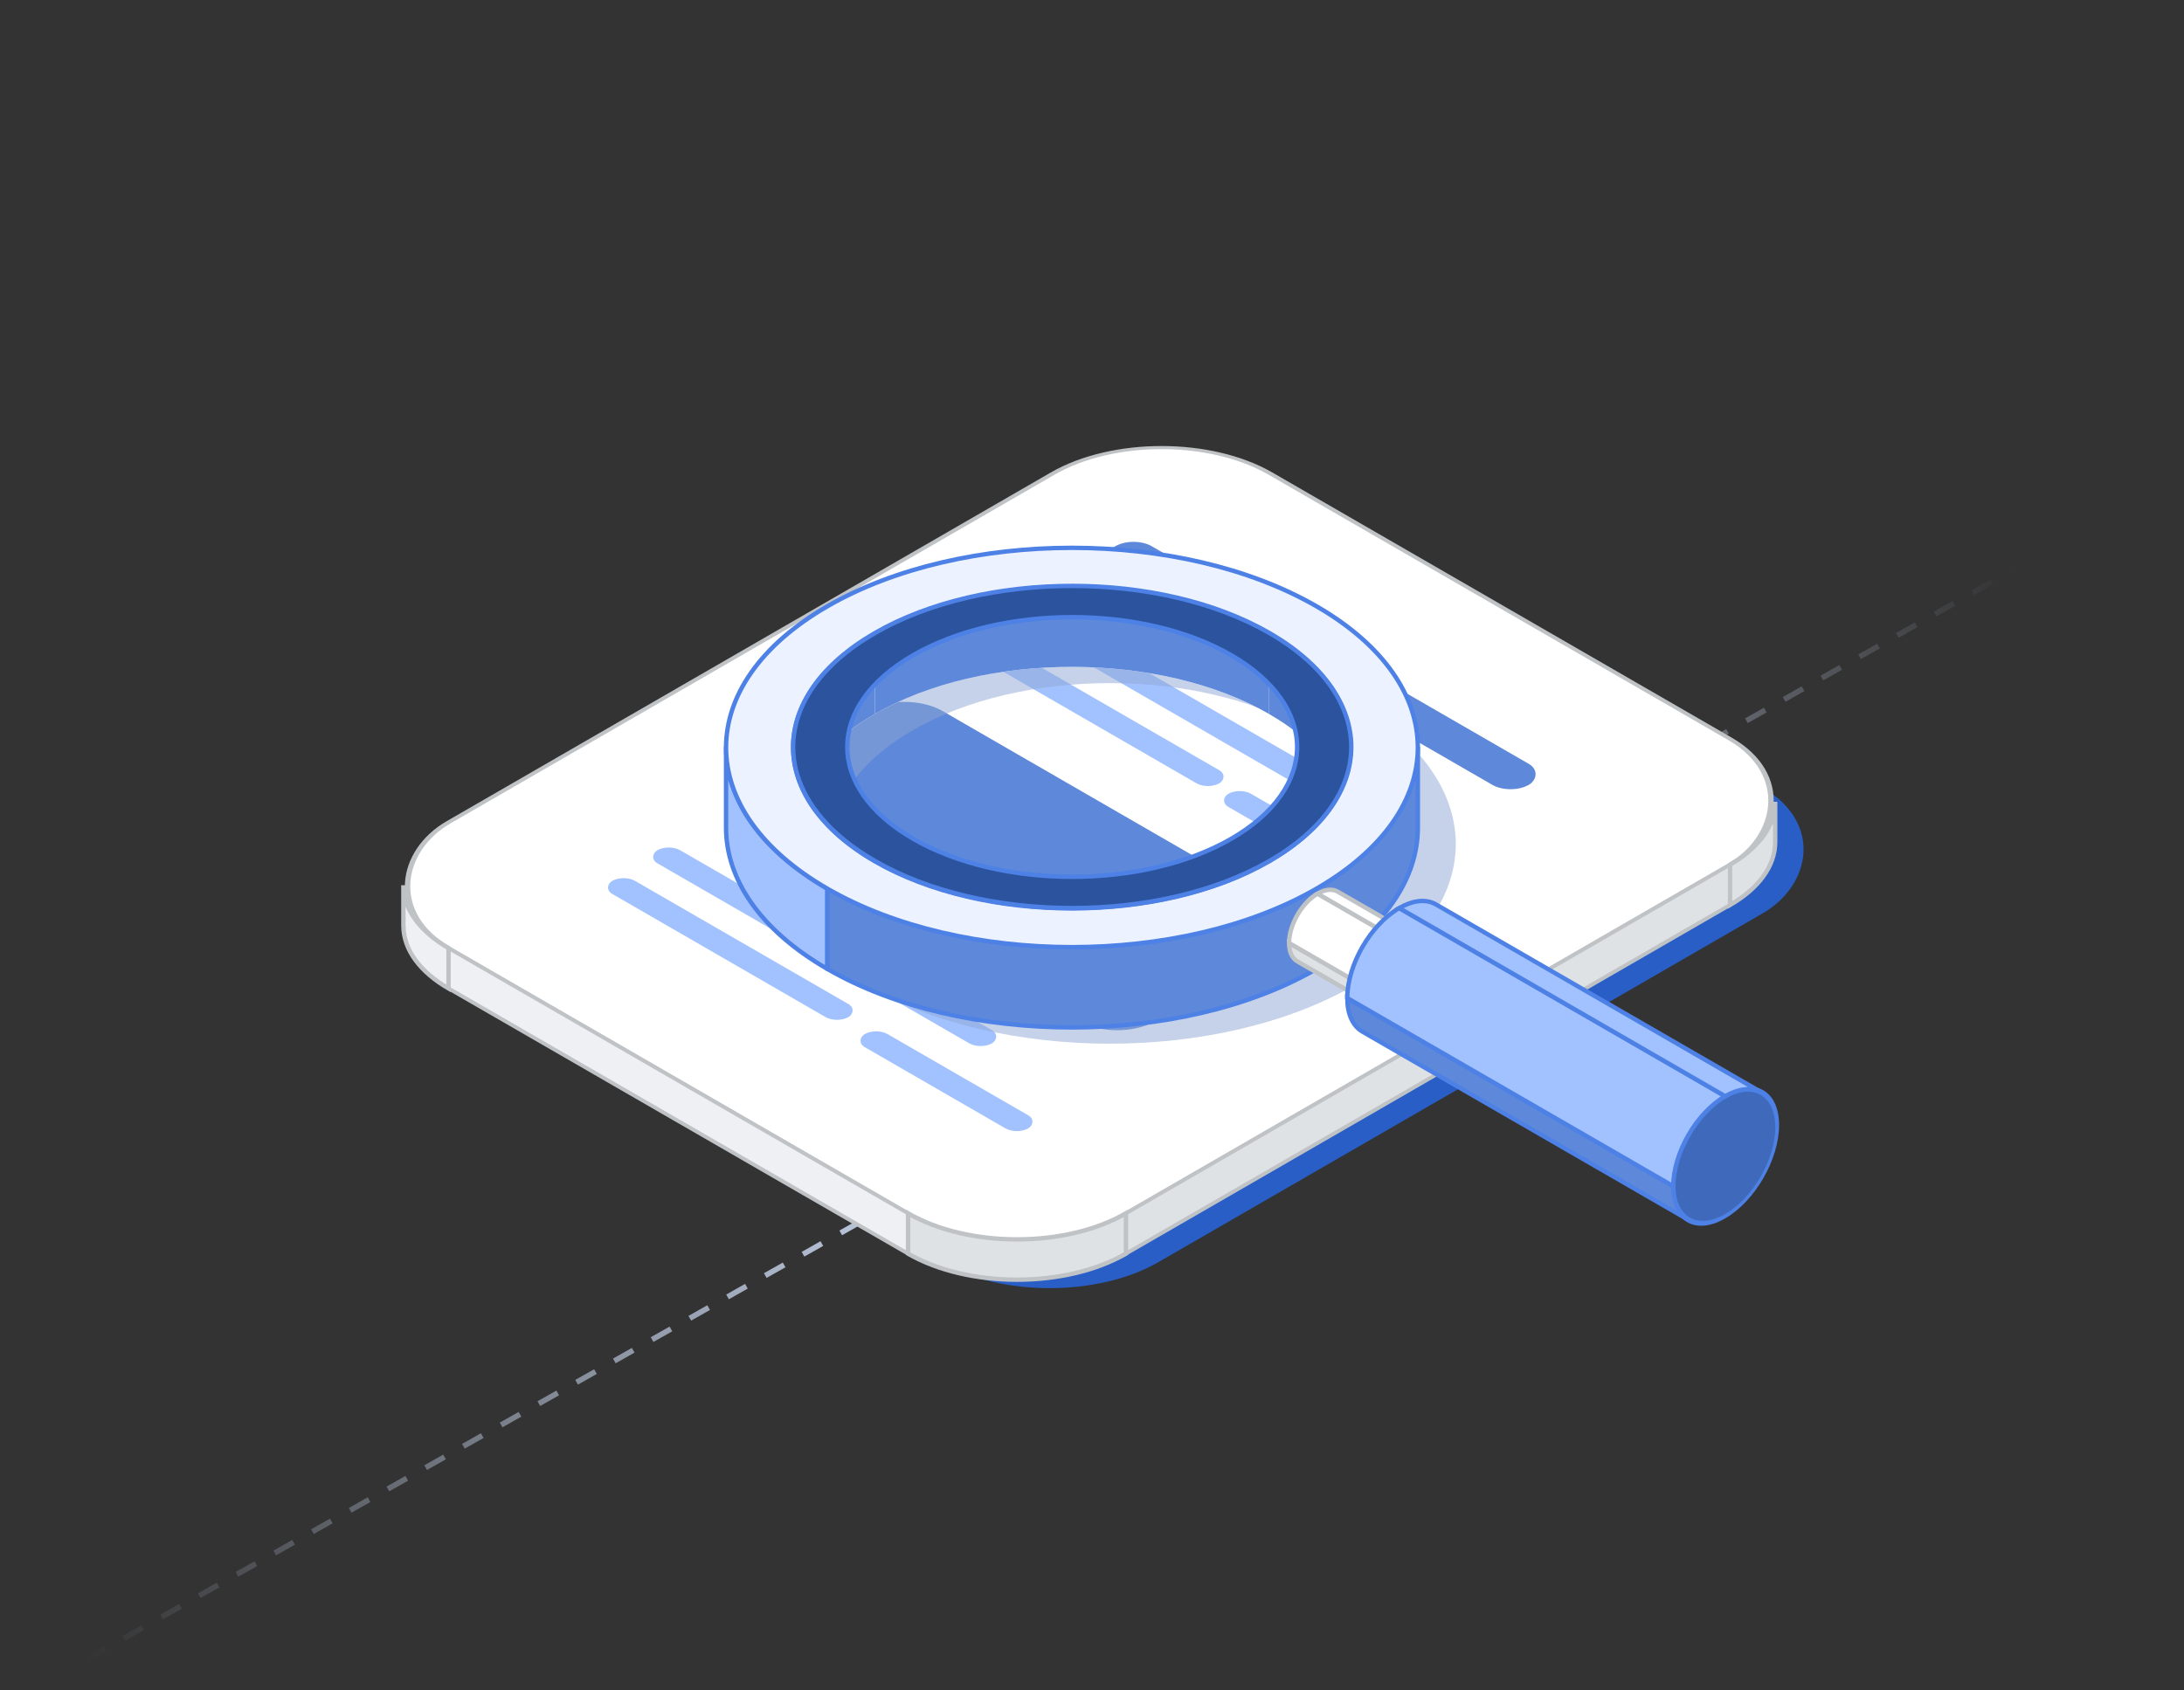
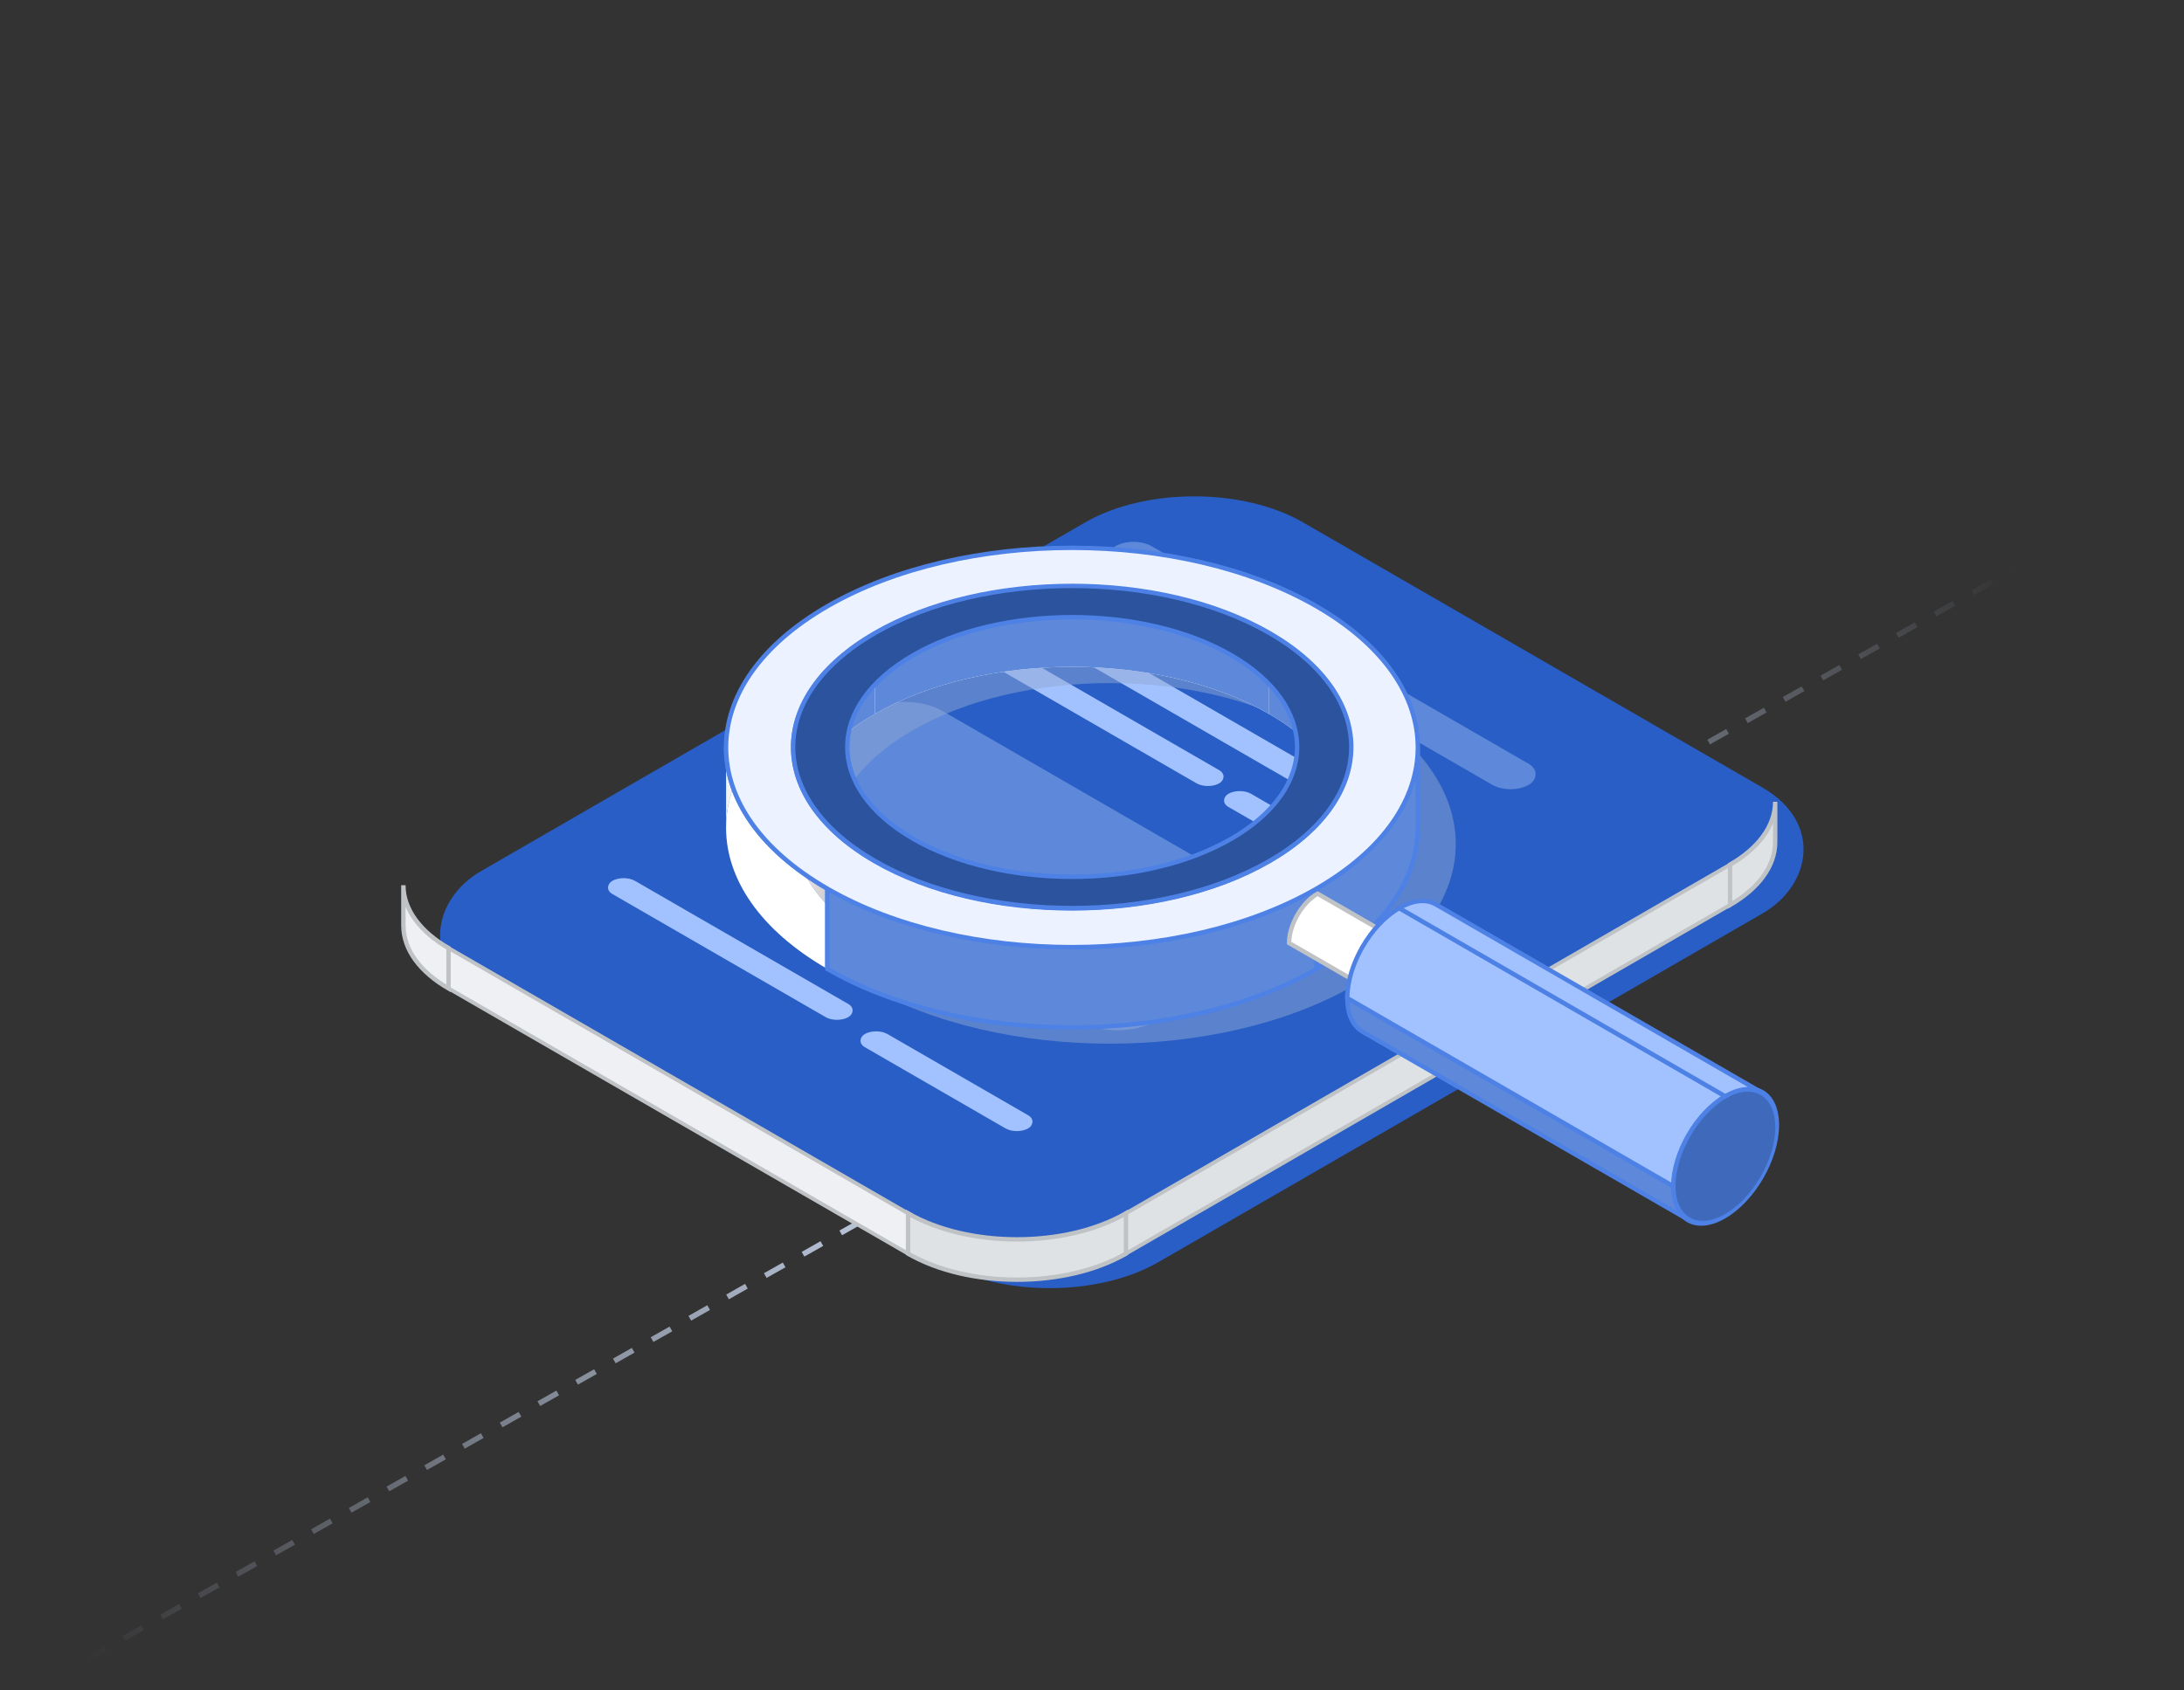
<svg xmlns="http://www.w3.org/2000/svg" width="403" height="312" viewBox="0 0 403 312" fill="none">
  <rect x="0" y="0" width="403" height="312" fill="#333333" stroke="none" />
  <path d="M402.331 87.728L16 306.257" stroke="url(#paint0_linear_2201_627)" stroke-dasharray="4 4" />
  <rect width="144.339" height="175.142" rx="23.213" transform="matrix(0.866 0.5 -0.866 0.5 220.344 84.81)" fill="#285EC5" />
-   <rect width="144.339" height="175.142" rx="23.213" transform="matrix(0.866 0.5 -0.866 0.5 214.336 75.81)" fill="white" stroke="#C0C3C6" stroke-width="0.81" />
  <rect width="97.913" height="7.44" transform="matrix(0.866 0.5 0 1 82.76 174.986)" fill="#EFF0F4" stroke="#C0C3C6" stroke-width="0.81" />
  <rect width="128.715" height="7.44" transform="matrix(0.866 -0.5 0 1 207.766 223.943)" fill="#DFE2E5" stroke="#C0C3C6" stroke-width="0.81" />
  <path d="M74.434 163.381C74.434 167.914 77.616 172.017 82.761 174.988V182.428C77.616 179.457 74.434 175.354 74.434 170.821V163.381Z" fill="#EFF0F4" stroke="#C0C3C6" stroke-width="0.81" />
  <path d="M167.559 223.943C178.661 230.354 196.663 230.354 207.765 223.943V231.384C196.663 237.794 178.661 237.794 167.559 231.384V223.943Z" fill="#DFE2E5" stroke="#C0C3C6" stroke-width="0.81" />
  <path d="M327.563 147.979C327.563 152.512 324.381 156.616 319.236 159.586V167.026C324.381 164.056 327.563 159.952 327.563 155.42V147.979Z" fill="#DFE2E5" stroke="#C0C3C6" stroke-width="0.81" />
  <rect width="88.092" height="42.707" rx="8.184" transform="matrix(0.866 0.5 -0.866 0.5 166.848 127.146)" fill="#5E88D9" />
-   <rect width="71.277" height="4.838" rx="2.419" transform="matrix(0.866 0.5 -0.866 0.5 123.406 155.717)" fill="#A2C2FF" />
  <rect width="88.092" height="7.756" rx="3.878" transform="matrix(0.866 0.5 -0.866 0.5 209.16 98.875)" fill="#5E88D9" />
  <rect width="60.117" height="4.838" rx="2.419" transform="matrix(0.866 0.5 -0.866 0.5 200.178 106.91)" fill="#A2C2FF" />
  <rect width="71.277" height="4.838" rx="2.419" transform="matrix(0.866 0.5 -0.866 0.5 191.85 112.564)" fill="#A2C2FF" />
  <rect width="50.296" height="4.838" rx="2.419" transform="matrix(0.866 0.5 -0.866 0.5 183.521 118.219)" fill="#A2C2FF" />
  <rect width="19.94" height="4.838" rx="2.419" transform="matrix(0.866 0.5 -0.866 0.5 228.756 145.301)" fill="#A2C2FF" />
  <rect width="50.296" height="4.838" rx="2.419" transform="matrix(0.866 0.5 -0.866 0.5 115.078 161.371)" fill="#A2C2FF" />
  <rect width="34.82" height="4.838" rx="2.419" transform="matrix(0.866 0.5 -0.866 0.5 161.668 189.645)" fill="#A2C2FF" />
  <path opacity="0.5" d="M268.625 155.779C268.627 165.21 262.395 174.643 249.931 181.839C225.006 196.229 184.594 196.229 159.669 181.839C147.207 174.644 140.976 165.215 140.975 155.786C140.973 146.354 147.204 136.922 159.669 129.726C184.594 115.335 225.006 115.335 249.931 129.726C262.392 136.92 268.624 146.349 268.625 155.779ZM168.424 134.781C158.38 140.579 153.358 148.179 153.357 155.779C153.355 163.381 158.378 170.984 168.424 176.784C188.514 188.383 221.086 188.383 241.176 176.784C251.219 170.985 256.242 163.385 256.243 155.785C256.244 148.183 251.222 140.581 241.176 134.781C221.086 123.182 188.514 123.182 168.424 134.781Z" fill="#8EA6D5" />
  <path d="M261.625 152.779C261.627 162.21 255.395 171.643 242.931 178.839C218.006 193.229 177.594 193.229 152.669 178.839C140.207 171.644 133.976 162.215 133.975 152.786C133.973 143.354 140.204 133.922 152.669 126.726C177.594 112.335 218.006 112.335 242.931 126.726C255.392 133.92 261.624 143.349 261.625 152.779ZM161.424 131.781C151.38 137.579 146.358 145.179 146.357 152.779C146.355 160.381 151.378 167.984 161.424 173.784C181.514 185.383 214.086 185.383 234.176 173.784C244.219 167.985 249.242 160.385 249.243 152.785C249.244 145.183 244.222 137.581 234.176 131.781C214.086 120.182 181.514 120.182 161.424 131.781Z" fill="white" />
  <path d="M242.931 111.904C218.005 97.514 177.593 97.514 152.668 111.904V126.725C177.593 112.334 218.005 112.334 242.931 126.725V111.904Z" fill="url(#paint1_linear_2201_627)" />
  <path d="M161.424 116.959C181.514 105.36 214.086 105.36 234.176 116.959V131.78C214.086 120.181 181.514 120.181 161.424 131.78V116.959Z" fill="#5E88D9" />
  <path d="M261.626 137.957C261.624 128.528 255.393 119.099 242.932 111.904V126.725C255.393 133.92 261.624 143.349 261.626 152.778V137.957Z" fill="url(#paint2_linear_2201_627)" />
  <path d="M152.669 111.904C140.204 119.101 133.973 128.533 133.975 137.964L133.975 152.778C133.976 143.349 140.207 133.92 152.669 126.725V111.904Z" fill="url(#paint3_linear_2201_627)" />
  <path d="M146.357 137.959C146.359 130.359 151.381 122.759 161.425 116.96V131.781C151.381 137.58 146.359 145.179 146.357 152.78V137.959Z" fill="#5E88D9" />
  <path d="M234.176 116.96C244.222 122.76 249.244 130.362 249.243 137.964V152.78C249.242 145.179 244.219 137.58 234.176 131.781V116.96Z" fill="#5E88D9" />
  <path d="M146.357 137.965C146.357 137.963 146.357 137.961 146.357 137.959L146.357 137.965C146.359 145.565 151.381 153.165 161.425 158.963V173.784C151.379 167.984 146.356 160.382 146.357 152.78L146.357 137.965Z" fill="url(#paint4_linear_2201_627)" />
  <path d="M146.357 137.959C146.357 137.961 146.357 137.963 146.357 137.965L146.357 137.959Z" fill="url(#paint5_linear_2201_627)" />
  <path d="M249.243 137.965C249.242 145.565 244.219 153.165 234.176 158.964V173.784C244.219 167.986 249.242 160.386 249.243 152.786V137.965Z" fill="url(#paint6_linear_2201_627)" />
  <path d="M242.932 164.018C255.393 156.824 261.624 147.394 261.626 137.965V152.779C261.627 162.211 255.396 171.643 242.932 178.839V164.018Z" fill="#5E88D9" />
  <path d="M261.626 137.958C261.627 147.39 255.396 156.822 242.932 164.018V178.839C255.396 171.643 261.627 162.211 261.626 152.779V137.958Z" stroke="#4D81E5" stroke-width="0.81" stroke-linejoin="round" />
-   <path d="M133.975 137.965C133.976 147.394 140.207 156.823 152.669 164.018V178.839C140.207 171.644 133.976 162.215 133.975 152.786V137.965Z" fill="#A2C2FF" stroke="#4D81E5" stroke-width="0.81" stroke-linejoin="round" />
+   <path d="M133.975 137.965C133.976 147.394 140.207 156.823 152.669 164.018V178.839V137.965Z" fill="#A2C2FF" stroke="#4D81E5" stroke-width="0.81" stroke-linejoin="round" />
  <path d="M234.176 158.963C214.086 170.562 181.514 170.562 161.424 158.963V173.784C181.514 185.383 214.086 185.383 234.176 173.784V158.963Z" fill="url(#paint7_linear_2201_627)" />
  <path d="M152.668 164.018C177.593 178.408 218.005 178.408 242.931 164.018V178.838C218.005 193.229 177.593 193.229 152.668 178.838V164.018Z" fill="#5E88D9" stroke="#4D81E5" stroke-width="0.81" stroke-linejoin="round" />
  <path d="M242.93 164.017C218.005 178.408 177.593 178.408 152.668 164.017C127.742 149.627 127.742 126.295 152.668 111.904C177.593 97.514 218.005 97.514 242.93 111.904C267.855 126.295 267.855 149.627 242.93 164.017ZM161.423 116.959C141.333 128.558 141.333 147.364 161.423 158.962C181.513 170.561 214.085 170.561 234.175 158.962C254.265 147.364 254.265 128.558 234.175 116.959C214.085 105.36 181.513 105.36 161.423 116.959Z" fill="#ECF2FF" stroke="#4D81E5" stroke-width="0.81" />
  <path d="M234.258 158.894C214.148 170.504 181.543 170.504 161.434 158.894C141.324 147.283 141.324 128.459 161.434 116.849C181.543 105.238 214.148 105.238 234.258 116.849C254.368 128.459 254.368 147.283 234.258 158.894ZM168.498 120.927C152.289 130.285 152.289 145.457 168.498 154.815C184.706 164.173 210.985 164.173 227.194 154.815C243.402 145.457 243.402 130.285 227.194 120.927C210.985 111.569 184.706 111.569 168.498 120.927Z" fill="#2B539E" stroke="#4D81E5" stroke-width="0.81" />
  <circle cx="6.071" cy="6.071" r="6.071" transform="matrix(0.866 -0.5 0 1 249.773 174.852)" fill="#6580E1" />
-   <path d="M249.775 180.922C249.775 182.475 250.288 183.733 251.315 184.325L239.407 177.451C238.381 176.858 237.867 175.601 237.867 174.047L249.775 180.922Z" fill="#DFE2E5" stroke="#C0C3C6" stroke-width="0.81" />
  <path d="M249.775 180.923C249.775 177.57 252.129 173.493 255.032 171.816L243.125 164.941C240.221 166.618 237.867 170.695 237.867 174.048L249.775 180.923Z" fill="white" stroke="#C0C3C6" stroke-width="0.81" />
-   <path d="M258.75 171.448C257.724 170.855 256.378 171.039 255.032 171.816L243.125 164.941C244.471 164.164 245.816 163.98 246.843 164.573L258.75 171.448Z" fill="white" stroke="#C0C3C6" stroke-width="0.81" />
  <circle cx="11.071" cy="11.071" r="11.071" transform="matrix(0.866 -0.5 0 1 308.76 207.867)" fill="#3F6ABC" stroke="#4D81E5" stroke-width="0.81" />
  <path d="M308.759 218.938C308.759 221.771 309.695 224.064 311.567 225.145L251.412 190.414C249.54 189.333 248.604 187.04 248.604 184.207L308.759 218.938Z" fill="#5E88D9" stroke="#4D81E5" stroke-width="0.81" />
  <path d="M308.759 218.939C308.759 212.824 313.051 205.389 318.347 202.332L258.191 167.602C252.896 170.659 248.604 178.094 248.604 184.208L308.759 218.939Z" fill="#A2C2FF" stroke="#4D81E5" stroke-width="0.81" />
  <path d="M325.124 201.66C323.252 200.579 320.799 200.915 318.345 202.332L258.189 167.601C260.643 166.184 263.097 165.849 264.969 166.93L325.124 201.66Z" fill="#A2C2FF" stroke="#4D81E5" stroke-width="0.81" />
  <defs>
    <linearGradient id="paint0_linear_2201_627" x1="371.832" y1="103.729" x2="15.392" y2="305.465" gradientUnits="userSpaceOnUse">
      <stop stop-color="#D3E1FB" stop-opacity="0" />
      <stop offset="0.514" stop-color="#D3E1FB" />
      <stop offset="1" stop-color="#D3E1FB" stop-opacity="0" />
    </linearGradient>
    <linearGradient id="paint1_linear_2201_627" x1="242.931" y1="113.918" x2="152.668" y2="113.918" gradientUnits="userSpaceOnUse">
      <stop stop-color="white" />
      <stop offset="0.5" stop-color="#F2F2F2" />
      <stop offset="1" stop-color="#CFC9CA" />
    </linearGradient>
    <linearGradient id="paint2_linear_2201_627" x1="261.626" y1="132.341" x2="242.932" y2="132.341" gradientUnits="userSpaceOnUse">
      <stop stop-color="#F2F2F2" />
      <stop offset="0.5" stop-color="#CBC4C6" />
      <stop offset="1" stop-color="#CFC9CA" />
    </linearGradient>
    <linearGradient id="paint3_linear_2201_627" x1="152.669" y1="132.345" x2="133.975" y2="132.345" gradientUnits="userSpaceOnUse">
      <stop stop-color="white" />
      <stop offset="0.5" stop-color="white" />
      <stop offset="1" stop-color="#F2F2F2" />
    </linearGradient>
    <linearGradient id="paint4_linear_2201_627" x1="161.425" y1="155.872" x2="146.357" y2="155.872" gradientUnits="userSpaceOnUse">
      <stop stop-color="#CFC9CA" />
      <stop offset="0.5" stop-color="#CBC4C6" />
      <stop offset="1" stop-color="#F2F2F2" />
    </linearGradient>
    <linearGradient id="paint5_linear_2201_627" x1="161.425" y1="155.872" x2="146.357" y2="155.872" gradientUnits="userSpaceOnUse">
      <stop stop-color="#CFC9CA" />
      <stop offset="0.5" stop-color="#CBC4C6" />
      <stop offset="1" stop-color="#F2F2F2" />
    </linearGradient>
    <linearGradient id="paint6_linear_2201_627" x1="249.243" y1="155.875" x2="234.176" y2="155.875" gradientUnits="userSpaceOnUse">
      <stop stop-color="#F2F2F2" />
      <stop offset="0.5" stop-color="white" />
      <stop offset="1" stop-color="white" />
    </linearGradient>
    <linearGradient id="paint7_linear_2201_627" x1="234.176" y1="170.723" x2="161.424" y2="170.723" gradientUnits="userSpaceOnUse">
      <stop stop-color="#CFC9CA" />
      <stop offset="0.5" stop-color="#F2F2F2" />
      <stop offset="1" stop-color="white" />
    </linearGradient>
  </defs>
</svg>